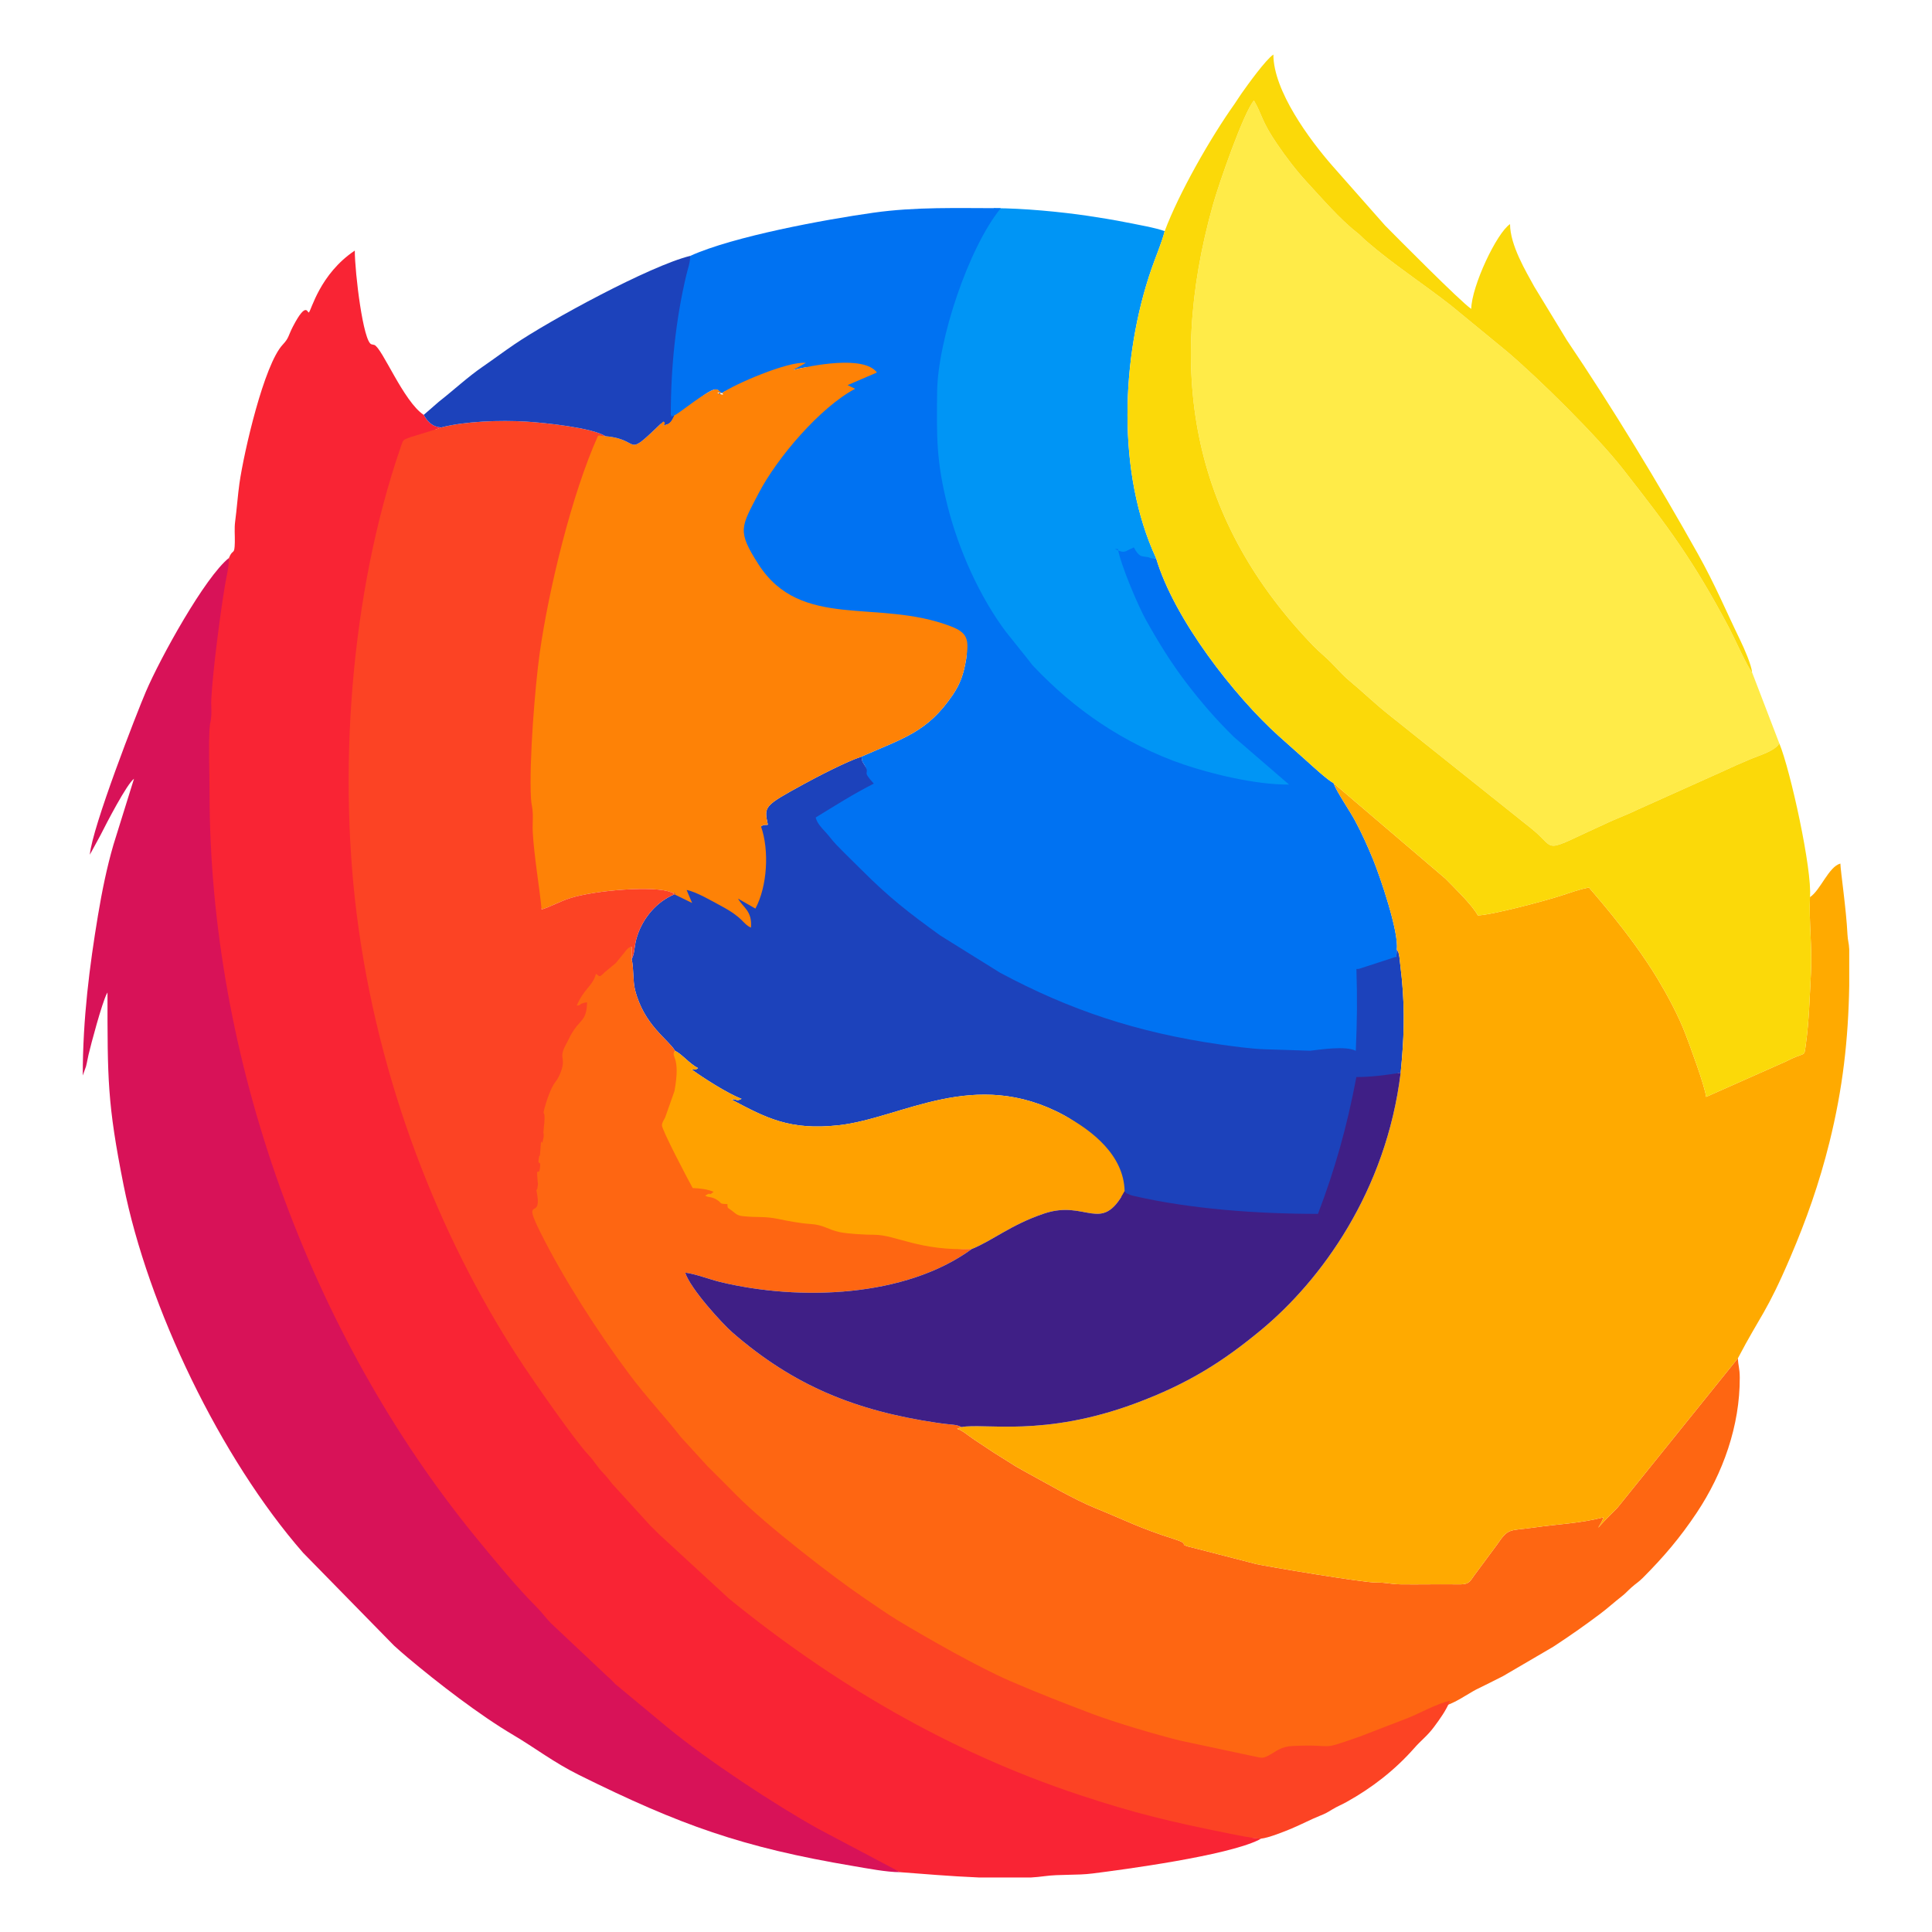
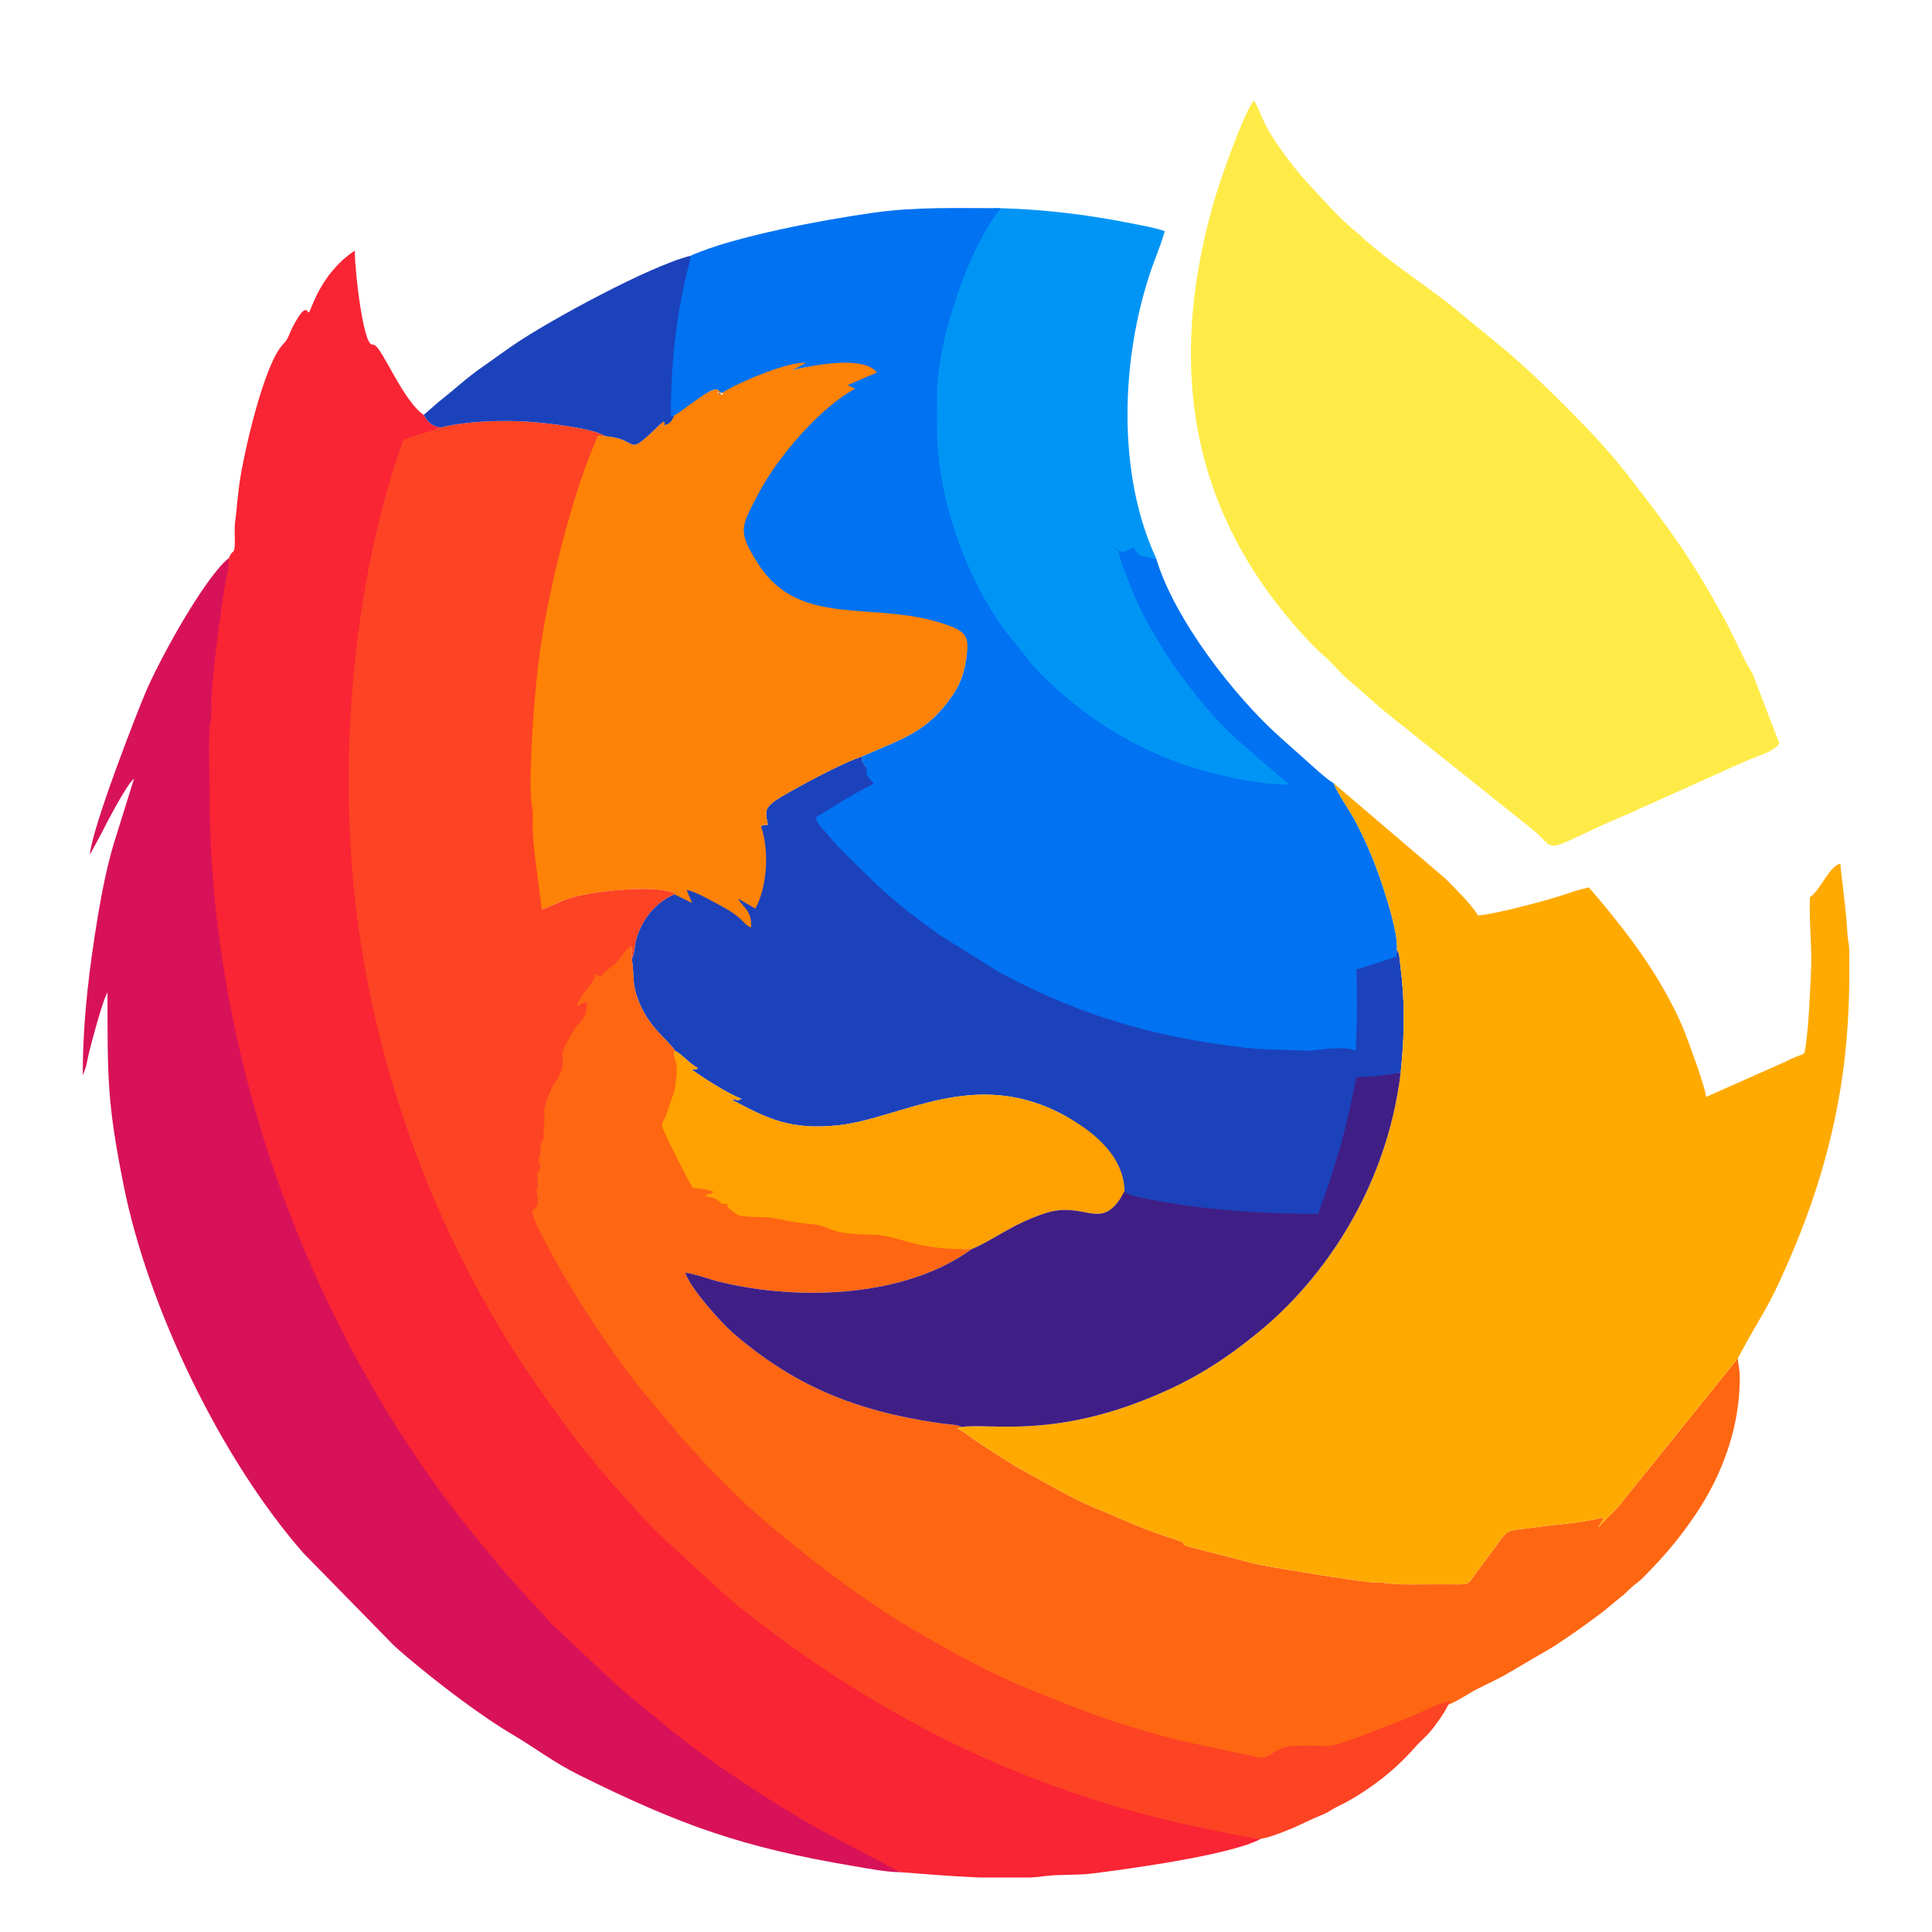
<svg xmlns="http://www.w3.org/2000/svg" xml:space="preserve" width="500px" height="500px" version="1.1" style="shape-rendering:geometricPrecision; text-rendering:geometricPrecision; image-rendering:optimizeQuality; fill-rule:evenodd; clip-rule:evenodd" viewBox="0 0 500 500">
  <defs>
    <style type="text/css">
   
    .fil1 {fill:#0072F2}
    .fil0 {fill:#0095F5}
    .fil2 {fill:#1C42BB}
    .fil11 {fill:#3F1F86}
    .fil12 {fill:#D81258}
    .fil8 {fill:#F92434}
    .fil10 {fill:#FBD909}
    .fil6 {fill:#FC4324}
    .fil4 {fill:#FE6612}
    .fil5 {fill:#FE8206}
    .fil3 {fill:#FFA100}
    .fil7 {fill:#FFAA00}
    .fil9 {fill:#FFEB48}
   
  </style>
  </defs>
  <g id="Слой_x0020_1">
    <g id="_1918172217184">
      <path class="fil0" d="M299.19 144.44c-10.17,-21.86 -9.17,-51.8 -1.15,-74.96 1.02,-2.94 2.64,-6.73 3.38,-9.66 -2.38,-0.89 -7.13,-1.7 -9.85,-2.25 -3.24,-0.65 -7.1,-1.28 -10.16,-1.73 -6.9,-1.01 -16.6,-1.96 -24.15,-1.96 -8.28,10.11 -18.52,35.43 -18.68,48.98 -0.15,11.87 1.13,20.54 4,32 2.85,11.36 10.08,22.83 17,32l4 5c0.84,0.98 4.04,3.99 5,5 5.23,5.49 9.57,8.72 16,13 6.2,4.12 15.28,8.38 23,11 6.83,2.31 20.23,3.1 29,3l-16 -14c-4.48,-4.37 -7.03,-9.79 -11,-15 -3.83,-5.01 -7.83,-9.35 -11,-15 -8.5,-16.73 -5.3,-8.64 0.25,-15.34 0.07,-0.01 0.26,-0.01 0.36,-0.08z" />
      <path class="fil1" d="M178.64 66.22c-0.05,1.9 -3.64,3.89 -4.06,5.64 -2.75,11.5 -7,23.72 -7,36 0.56,0.39 3.6,2.46 5.26,1.86 1.26,-0.54 7.47,-6.6 10.84,-8.4 0.47,-0.25 1.23,-0.63 1.74,-0.52 1.74,0.37 0.96,4.28 2.16,5.06 3.31,2.14 -4.29,-4.86 -0.73,-4.13 3.07,-2.22 14.09,-2.35 18.73,-1.87l-0.35 -4.08c4.64,-1.17 5.96,-1.48 9.35,3.08l4.78 0.81 -13.78 6.19c-9.03,4.79 -9.19,8.73 -14,18 -4.54,8.75 -4.56,17.32 1,26 11.01,17.2 31.11,9.75 50,17 4.29,1.64 8.29,-1.51 7.47,3.65 -0.62,3.88 -1.58,6.53 -3.48,9.32 -6.57,9.68 -12.71,11.15 -23.61,15.98 0.25,1.7 0.1,1.01 0.84,2.28 1.54,2.59 -4.64,0.54 -1.22,4.27 -89.13,10.56 173.32,135.86 130.59,52.96 0.74,-0.01 1.3,-1.26 1.91,-1.46 0.09,-0.03 1.4,-0.97 1.5,-1l4.8 -5.27 0.11 -1.87c0.59,-4.55 -4.4,-19.08 -6.16,-23.35 -1.45,-3.51 -2.86,-6.67 -4.64,-9.98 -1.58,-2.92 -4.67,-7.3 -5.58,-9.72 -1.55,-0.79 -5.59,-4.53 -7.12,-5.9 -2.33,-2.08 -4.71,-4.18 -7.02,-6.26 -11.44,-10.28 -27.12,-30.28 -31.78,-46.07 -0.1,0.07 -0.29,0.07 -0.36,0.08 -0.07,0 -0.27,0.05 -0.34,0.05l-0.79 -0.15c-0.05,-0.02 -0.15,-0.09 -0.2,-0.1 -0.05,-0.01 -0.16,-0.07 -0.21,-0.08 -0.05,-0.02 -0.17,-0.04 -0.23,-0.06 -0.06,-0.01 -0.2,-0.01 -0.27,-0.03 -1.45,-0.27 -1.95,0.09 -3.36,-2.5 -0.29,0.2 -0.39,0.25 -1.1,0.52 -0.71,0.28 -1.19,0.99 -2.72,0.39 -1.99,-0.79 -0.36,-0.34 -0.3,-0.5 0.74,4.18 5.22,14.74 7.3,18.45 3.16,5.66 6.52,11.1 10.34,16.11 3.98,5.21 7.9,9.73 12.38,14.1l14.28 12.32c-8.78,0.09 -20.45,-2.87 -27.28,-5.19 -7.72,-2.61 -15.23,-6.49 -21.42,-10.62 -6.43,-4.28 -12.11,-9.2 -17.34,-14.69 -0.96,-1.01 -1,-1.3 -1.84,-2.28l-5.29 -6.61c-6.92,-9.16 -12.39,-21.46 -15.24,-32.82 -2.87,-11.46 -2.81,-17.55 -2.67,-29.42 0.17,-13.55 8.2,-37.42 16.48,-47.53 -11.29,0 -22.02,-0.38 -32.98,1.17 -12.54,1.77 -36.25,6.12 -47.39,11.17z" />
      <path class="fil2" d="M174.52 231.45c-4.66,1.96 -8.08,6.13 -9.59,10.73 -0.81,2.46 -0.59,3.72 -1.15,5.35 -0.03,0.1 -0.12,0.26 -0.15,0.34 -0.03,0.09 -0.09,0.24 -0.16,0.34 0.59,2.5 0.28,5.58 0.86,7.9 2.27,9.14 8.57,12.84 10.38,15.84 1.79,0.87 3.74,3.35 5.94,4.48 -0.35,0.23 -0.52,0.53 -1.73,0.3 2.95,2.14 9.31,6.25 13,7.65 -1.68,0.84 -0.96,-0.09 -2.59,0.2 8.9,4.7 15.04,8.05 27.76,6.63 16.38,-1.83 35.06,-15.15 58.28,-2.58 7.46,4.03 12.01,11 12.21,20.23 1.3,1.34 1.74,0.35 3,1 0.59,0.3 1.48,0.88 2,1 14.81,3.42 34.95,5.5 50.5,5.5 4.36,-11.42 7.59,-22.22 10,-35 3.97,-0.01 5.62,-3.13 9.41,-3.75 0.86,-8.66 1.13,-15.74 0.29,-24.39l-0.62 -5.57c-0.33,-1.49 -0.06,-0.85 -0.67,-1.93l-0.11 1.87 -8.9 2.9c-0.09,0.03 -0.24,0.08 -0.32,0.11 -0.62,0.19 -0.39,0.16 -1.12,0.18 0.24,7.87 0.18,13.23 -0.16,21.17 -2.56,-1.35 -9.16,-0.32 -11.8,-0.02l-11.84 -0.38c-3.36,-0.1 -8.58,-0.82 -11.56,-1.25 -21.37,-3.08 -38.85,-8.9 -56.88,-18.57l-15.5 -9.65c-8.24,-5.98 -12.97,-9.59 -20.44,-17.06 -2.23,-2.23 -4.22,-4.12 -6.4,-6.39 -1.18,-1.23 -1.74,-2.14 -2.96,-3.44 -0.95,-1.01 -2.06,-2.22 -2.4,-3.62 4.79,-2.93 9.85,-6.16 15.04,-8.77 -3.41,-3.72 -0.8,-2.12 -2.34,-4.71 -0.74,-1.27 -0.59,-0.58 -0.84,-2.28 -3.88,1.27 -11.48,5.22 -14.97,7.13 -10.28,5.64 -10.31,5.71 -9.27,10.49 -0.48,0.16 -0.95,-0.18 -1.77,0.45 -11.11,22.23 -21.59,11.58 -19.26,16.44l-4.11 -2.46 0.94 3.59z" />
      <path class="fil3" d="M251.51 323.23c5.33,-2.13 10.06,-6.25 18.66,-9.15 10.99,-3.72 14.81,5.49 20.88,-5.8 -0.2,-9.23 -8.22,-15.62 -15.68,-19.65 -23.22,-12.57 -41.9,0.75 -58.28,2.58 -12.72,1.42 -18.86,-1.93 -27.76,-6.63 1.63,-0.29 0.91,0.64 2.59,-0.2 -3.69,-1.4 -10.05,-5.51 -13,-7.65 1.21,0.23 1.38,-0.07 1.73,-0.3 -2.2,-1.13 -4.15,-3.61 -5.94,-4.48 -31.92,43.64 27.87,61.67 48.87,52.41 5.69,0.02 14.23,-0.57 27.93,-1.13z" />
      <path class="fil4" d="M373.58 441.36c1.52,0.34 6.9,-3.34 8.39,-4.08 2.47,-1.24 4.69,-2.29 7.01,-3.5l12.98 -7.59c4.39,-2.87 8.03,-5.43 12.1,-8.48 2,-1.49 3.67,-3.05 5.55,-4.5 1.17,-0.91 1.53,-1.42 2.63,-2.4 1.19,-1.06 1.75,-1.29 2.97,-2.51 5.41,-5.44 9.56,-10.31 13.87,-16.76 6.85,-10.26 11.22,-22.58 11.17,-35.04 -0.01,-2.49 -0.43,-3.04 -0.47,-5l-31.2 38.73c-1.86,1.82 -3.17,3.16 -4.98,5.16 0.53,-0.97 1.01,-1.46 1.36,-2.7 -6.08,1.58 -11.84,1.74 -17.88,2.62 -6.52,0.94 -6.6,-0.04 -9.65,4.45l-6.04 8.15c-1.42,2.22 -1.84,2.15 -5.2,2.11 -4.58,-0.05 -9.18,0.06 -13.75,0 -2.64,-0.03 -3.43,-0.48 -6.38,-0.47 -3.38,0.02 -28,-4.12 -30.9,-4.76l-16.35 -4.22c-4.84,-1.1 0.03,-0.67 -5.03,-2.29 -8.98,-2.86 -12.39,-4.77 -20.34,-8 -5.58,-2.26 -13.02,-6.65 -18.35,-9.53 -1.46,-0.79 -2.82,-1.59 -4.3,-2.56 -1.65,-1.08 -2.89,-1.77 -4.48,-2.84 -1.48,-0.99 -2.63,-1.75 -4.12,-2.74 -1.72,-1.15 -3.22,-2.5 -4.48,-2.83l1.15 -0.46c-1.58,-0.77 -2.09,-0.46 -6.45,-1.11 -20.99,-3.11 -37.01,-9.57 -52.92,-23.42 -2.49,-2.17 -10.84,-11.26 -12.16,-15.43 2.6,0.3 6.23,1.73 9.08,2.42 20.5,4.95 47.93,4.01 65.1,-8.55 -13.7,0.56 -19.57,-3.65 -25.26,-3.67 -2.52,-0.01 -6.68,-0.23 -8.99,-0.7 -2.97,-0.62 -4.11,-1.89 -7.48,-2.09 -2.76,-0.17 -6,-0.81 -8.35,-1.3 -3.53,-0.74 -5.35,-0.34 -9.02,-0.71 -1.67,-0.16 -1.88,-0.6 -3.04,-1.47 -1.16,-0.87 -0.99,-0.49 -1.11,-1.29l0.02 -0.38c-2.48,-0.09 -1.19,-0.2 -2.86,-1.18 -1.57,-0.91 -1.78,-0.37 -2.95,-1.01 2.15,-1.26 0.37,0.47 2.22,-0.98 -1.28,-0.59 -3.51,-0.95 -5.42,-0.98 -1.16,-2.07 -8,-15.08 -7.96,-16.25 0.03,-0.79 0.49,-1.3 0.84,-2.05l2.4 -6.8c1.74,-9.49 -1.18,-8.59 0.16,-10.42 -1.81,-3 -8.11,-6.7 -10.38,-15.84 -0.58,-2.32 -0.27,-5.4 -0.86,-7.9l0.02 -3.17c-117.41,-2.57 1.6,148.52 60.09,172.82 10.28,6.96 45.36,23.46 60,29 6.57,2.48 30.91,8.96 40.5,11 1.91,0.35 26.8,-4.88 30,-6l11.5 -5c2.9,-1.16 4.99,-4.97 8,-5.5z" />
      <path class="fil5" d="M174.47 107.53c-0.37,0.74 -0.86,1.88 -1.63,2.19 -2.5,0.99 0.2,-0.09 -1.19,-0.68 -10.52,10.14 -5.2,4.68 -14.96,3.85l-3.11 -0.53c-6.85,15.16 -16.71,39.22 -19,55.5 -3.58,25.46 -3,45 5.58,67.52 2.4,-0.73 4.59,-2.04 7.32,-2.92 6.52,-2.1 22.09,-3.32 26.25,-1.53 2.63,1.12 -0.52,-0.58 0.79,0.52l4.6 2.24 -1.43 -3.37c2.51,0.47 6.54,2.86 8.83,4.08 6.12,3.26 5.56,4.63 7.83,5.67 0.35,-4.34 -2,-5.12 -3.35,-7.51l4.5 2.58c3.09,-5.78 3.62,-15.07 1.45,-21.26 0.82,-0.63 1.29,-0.29 1.77,-0.45 -1.04,-4.78 -1.01,-4.85 9.27,-10.49 3.49,-1.91 11.09,-5.86 14.97,-7.13 10.9,-4.83 17.04,-6.3 23.61,-15.98 1.9,-2.79 2.86,-5.44 3.48,-9.32 0.82,-5.16 0.27,-6.79 -4.01,-8.43 -18.89,-7.25 -38.75,1.14 -49.77,-16.07 -5.55,-8.67 -4.51,-9.54 0.03,-18.29 4.81,-9.27 15.97,-22.31 25,-27.1l-1.94 -0.95 7.59 -3.27c-3.39,-4.56 -17.08,-1.79 -21.72,-0.62l3.33 -1.87c-4.64,-0.49 -18.64,5.6 -21.71,7.82 -3.56,-0.73 2.58,1.6 -0.73,-0.54 -1.2,-0.77 1.04,-0.02 -0.7,-0.39 -0.51,-0.11 -1.27,0.27 -1.74,0.52 -3.37,1.8 -7.95,5.68 -9.21,6.21z" />
      <path class="fil6" d="M114.22 110.61l-0.9 0.34c-0.15,0.05 -0.27,0.09 -0.43,0.14l-8.81 -0.73c-2.01,0.75 -3.87,3.16 -4.5,5 -13.16,38.06 -17.06,87.08 -11.5,126.5 6.18,43.85 24.41,82.88 44.5,113 18.5,27.76 30.72,40.58 54,62 26.97,21.96 58.83,38.31 92.5,49.5 9.21,3.06 37.25,9.26 47.27,9.48 1.88,-0.17 6.09,-1.85 7.9,-2.61 2.58,-1.09 4.93,-2.34 7.25,-3.27 1.67,-0.67 1.86,-0.82 3.33,-1.7 1.33,-0.81 2.25,-1.12 3.61,-1.88 6.64,-3.68 12.59,-8.32 17.57,-13.97 1.82,-2.08 3.35,-3.12 5.08,-5.44 1.56,-2.09 3.16,-4.31 4.17,-6.79 -3.01,0.53 -8,3.29 -10.9,4.44l-12.52 4.83c-11.11,3.88 -5.41,1.87 -17.29,2.41 -3.1,0.14 -4.16,1.37 -6.33,2.51 -1.7,0.9 -1.83,0.48 -4.74,-0.05l-18.07 -3.86c-6.19,-1.53 -16.69,-4.63 -22.76,-6.92 -7.16,-2.71 -14.12,-5.42 -21.22,-8.49 -8.05,-3.48 -21.39,-11.05 -29.07,-15.69 -2.92,-1.77 -5.83,-3.85 -8.78,-5.84 -7.76,-5.26 -25.26,-18.76 -32.9,-26.48 -2.61,-2.64 -4.9,-4.94 -7.54,-7.55l-6.97 -7.62c-3.56,-4.67 -8.69,-10.03 -13.39,-16.33 -7.91,-10.59 -16.84,-24.43 -22.88,-36.51 -4.85,-9.7 0.17,-3.25 -0.84,-9.63 -0.48,-2.99 -0.16,-0.31 0.09,-2.35 0.12,-0.96 0.11,-0.19 -0.01,-1.39 -0.43,-4.61 0.34,-0.72 0.62,-3.59 0.22,-2.26 -0.69,0.03 -0.31,-2.34 0.27,-1.72 0.21,0.67 0.36,-1.67 0.38,-5.84 0.16,0.16 0.86,-3.74 0.02,-0.1 0.03,-0.24 0.04,-0.35 0.01,-0.1 -0.01,-0.24 0,-0.35 0.02,-0.5 -0.17,-0.02 -0.01,-1.36 0.67,-5.73 -0.38,-3.08 0.15,-5.21 0.49,-1.93 1.74,-5.67 2.91,-7.08 1.02,-1.24 1.94,-3.72 1.92,-5.05 -0.04,-1.44 -0.39,-1.5 0.08,-3.07 0.05,-0.14 0.21,-0.52 0.26,-0.66l1.54 -3.01c2.46,-4.68 4.24,-3.53 4.37,-8.8 -2.63,0.46 -1,0.7 -2.68,0.87 2.02,-4.63 4.15,-5.02 4.97,-8.21 0.99,0.49 0.66,1.23 2.26,-0.41l2.52 -2.09c0.47,-0.39 0.18,-0.1 0.7,-0.7l2.06 -2.53c0.06,-0.07 0.13,-0.19 0.19,-0.26 0.06,-0.07 0.14,-0.19 0.2,-0.25 0.64,-0.64 0.51,-0.52 1.34,-0.76l-0.02 3.17c0.07,-0.1 0.13,-0.25 0.16,-0.34 0.03,-0.08 0.12,-0.24 0.15,-0.34 0.56,-1.63 0.34,-2.89 1.15,-5.35 1.51,-4.6 4.93,-8.77 9.59,-10.73 -1.31,-1.1 1.84,0.6 -0.79,-0.52 -4.16,-1.79 -19.73,-0.57 -26.25,1.53 -2.73,0.88 -4.92,2.19 -7.32,2.92 -0.44,-5.07 -1.96,-13.8 -2.29,-20.11 -0.08,-1.48 0.06,-3.1 0.02,-4.6 -0.06,-1.85 -0.38,-2.31 -0.48,-4.09 -0.51,-9.65 1.08,-29.14 2.26,-37.55 2.29,-16.28 8.27,-41.15 15.12,-56.31l1.9 0.17c-3.41,-2.2 -15.73,-3.49 -20.51,-3.78 -6.79,-0.41 -15.83,-0.09 -21.96,1.5z" />
      <path class="fil7" d="M361.49 245.72c0.61,1.08 0.34,0.44 0.67,1.93l0.62 5.57c0.84,8.65 0.57,15.73 -0.29,24.39 -3.75,30.73 -20.62,53.75 -36.12,66.59 -9.61,7.96 -18.62,13.84 -32.63,19.03 -23.69,8.77 -38.93,4.99 -44.88,6.09l-1.15 0.46c1.26,0.33 2.76,1.68 4.48,2.83 1.49,0.99 2.64,1.75 4.12,2.74 1.59,1.07 2.83,1.76 4.48,2.84 1.48,0.97 2.84,1.77 4.3,2.56 5.33,2.88 12.77,7.27 18.35,9.53 7.95,3.23 11.36,5.14 20.34,8 5.06,1.62 0.19,1.19 5.03,2.29l16.35 4.22c2.9,0.64 27.52,4.78 30.9,4.76 2.95,-0.01 3.74,0.44 6.38,0.47 4.57,0.06 9.17,-0.05 13.75,0 3.36,0.04 3.78,0.11 5.2,-2.11l6.04 -8.15c3.05,-4.49 3.13,-3.51 9.65,-4.45 6.04,-0.88 11.8,-1.04 17.88,-2.62 -0.35,1.24 -0.83,1.73 -1.36,2.7 1.81,-2 3.12,-3.34 4.98,-5.16l31.2 -38.73c5.85,-11.17 7.37,-11.65 13.59,-26.2 4.08,-9.55 7.43,-18.96 10.09,-29.67 3.47,-13.98 4.87,-26.58 5.12,-40.49l0 -9.47c-0.08,-1.76 -0.37,-2.08 -0.46,-3.9 -0.31,-6.49 -1.78,-16.27 -1.83,-18.28 -3.03,0.8 -5.19,6.98 -7.87,8.68 -0.3,6.25 0.6,12.96 0.25,19.66 -0.31,5.99 -0.51,12.64 -1.29,18.21 -0.5,3.56 0.06,2.23 -3.7,3.94 -0.63,0.29 -1,0.52 -1.53,0.75l-20.61 9.15c-0.28,-2.75 -4.33,-13.63 -5.33,-16.24 -1.88,-4.91 -4.69,-10.09 -7.21,-14.29 -7.27,-12.08 -17.94,-23.7 -17.79,-23.68 -2.44,0.5 -4.73,1.31 -7.2,2.12 -4.44,1.45 -18.18,5.07 -21.55,5.11 -1.46,-2.71 -6.08,-7.16 -8.37,-9.5l-28.98 -24.73c0.91,2.42 4,6.8 5.58,9.72 1.78,3.31 3.19,6.47 4.64,9.98 1.76,4.27 6.75,18.8 6.16,23.35z" />
      <path class="fil8" d="M59.25 144.4c0,2.25 -2.29,4.65 -2.67,6.96 -1.24,7.41 -7.13,18.33 -7.5,25.5 -0.07,1.33 -0.93,4.17 -1,5.5 -0.1,1.94 0.6,4.5 0.5,6.5 -0.28,5.16 0,14.23 0,19.5 0,68.41 26.61,143.53 70,196.5 4.29,5.24 13.76,9.8 18.5,14.5 1.62,1.61 3,4.48 4.5,6l14 12.5c0.86,0.69 0.18,1.21 1,2l14.5 10.5c10.45,8.6 27.31,18.27 38.5,24.5l23.39 9.66c5.34,0.4 12.96,1.06 20.37,1.37l13.48 0c1.22,-0.08 2.37,-0.18 3.42,-0.33 4.04,-0.55 8.42,-0.18 12.55,-0.71 8.28,-1.05 34.57,-4.56 42.97,-8.68l0.59 -0.33c-2.12,-0.05 -6.26,-0.93 -8.28,-1.33 -14.78,-2.94 -24.69,-5.32 -38.88,-10.04 -33.66,-11.19 -63.54,-28.78 -90.52,-50.74l-18.09 -16.65c-0.88,-0.86 -1.44,-1.4 -2.3,-2.27l-9.15 -10.05c-1.09,-1.1 -1.31,-1.65 -2.29,-2.74 -1.03,-1.16 -1.36,-1.41 -2.33,-2.7 -0.77,-1.04 -1.32,-1.84 -2.23,-2.8 -3.54,-3.74 -13.8,-18.57 -16.58,-22.74 -20.08,-30.12 -36.71,-69.6 -42.89,-113.45 -5.56,-39.42 -2.24,-86.65 10.92,-124.71 0.64,-1.84 0.43,-1.72 2.43,-2.47l6.73 -2.06c0.16,-0.05 0.28,-0.09 0.43,-0.14l0.9 -0.34c-2.39,-0.08 -3.74,-1.73 -4.56,-3.24 -5.25,-3.46 -10.73,-17.3 -12.78,-18.1l-0.72 -0.16c-2.15,-0.44 -4.34,-18.57 -4.34,-24.26 -9.05,6.06 -11.25,15.47 -11.88,16 -0.38,0.32 -0.58,-3.18 -4.13,3.65 -1.26,2.43 -0.98,2.92 -2.63,4.68 -4.84,5.15 -10.02,27.64 -11.21,35.88 -0.4,2.79 -0.72,6.98 -1.11,9.86 -0.25,1.84 -0.05,3.56 -0.09,5.4 -0.07,3.62 -0.53,1.52 -1.52,4.08z" />
      <path class="fil9" d="M460.49 192.4l-7.06 -18.41c-1.11,-1.13 -4.69,-9.15 -5.88,-11.39 -9.26,-17.5 -15.81,-26.26 -27.65,-41.36 -6.56,-8.36 -21.49,-23.16 -29.99,-30.36l-14.3 -11.75c-7.37,-5.79 -14.94,-10.62 -22.06,-16.8 -0.99,-0.86 -1.37,-1.37 -2.39,-2.17 -4.52,-3.54 -9.03,-8.83 -12.98,-13.09 -2.7,-2.93 -5.28,-6.32 -7.62,-9.74 -4.23,-6.19 -3.83,-7.54 -6.04,-11.32 -2.69,3.12 -9.06,21.48 -10.58,26.89 -12.55,44.6 -4.73,82.42 25.86,114.16 1.59,1.65 3.17,2.86 4.71,4.43 1.89,1.91 2.78,3.08 4.82,4.78 3.49,2.9 6.59,5.95 10.32,8.88l36.86 29.43c6.86,5.6 1.72,6.44 20.02,-1.87 2.4,-1.09 5.01,-2.05 7.33,-3.2l22.08 -9.91c2.5,-1.19 4.75,-2.14 7.28,-3.22 2.07,-0.88 6.08,-2 7.27,-3.98z" />
-       <path class="fil10" d="M301.42 59.82c-0.74,2.93 -2.36,6.72 -3.38,9.66 -8.02,23.16 -9.02,53.1 1.15,74.96 4.66,15.79 20.34,35.79 31.78,46.07 2.31,2.08 4.69,4.18 7.02,6.26 1.53,1.37 5.57,5.11 7.12,5.9l28.98 24.73c2.29,2.34 6.91,6.79 8.37,9.5 3.37,-0.04 17.11,-3.66 21.55,-5.11 2.47,-0.81 4.76,-1.62 7.2,-2.12 -0.15,-0.02 10.52,11.6 17.79,23.68 2.52,4.2 5.33,9.38 7.21,14.29 1,2.61 5.05,13.49 5.33,16.24l20.61 -9.15c0.53,-0.23 0.9,-0.46 1.53,-0.75 3.76,-1.71 3.2,-0.38 3.7,-3.94 0.78,-5.57 0.98,-12.22 1.29,-18.21 0.35,-6.7 -0.55,-13.41 -0.25,-19.66 0.61,-7.01 -5.07,-32.89 -7.93,-39.77 -1.19,1.98 -5.2,3.1 -7.27,3.98 -2.53,1.08 -4.78,2.03 -7.28,3.22l-22.08 9.91c-2.32,1.15 -4.93,2.11 -7.33,3.2 -18.3,8.31 -13.16,7.47 -20.02,1.87l-36.86 -29.43c-3.73,-2.93 -6.83,-5.98 -10.32,-8.88 -2.04,-1.7 -2.93,-2.87 -4.82,-4.78 -1.54,-1.57 -3.12,-2.78 -4.71,-4.43 -30.59,-31.74 -38.41,-69.56 -25.86,-114.16 1.52,-5.41 7.89,-23.77 10.58,-26.89 2.21,3.78 1.81,5.13 6.04,11.32 2.34,3.42 4.92,6.81 7.62,9.74 3.95,4.26 8.46,9.55 12.98,13.09 1.02,0.8 1.4,1.31 2.39,2.17 7.12,6.18 14.69,11.01 22.06,16.8l14.3 11.75c8.5,7.2 23.43,22 29.99,30.36 11.84,15.1 18.39,23.86 27.65,41.36 1.19,2.24 4.77,10.26 5.88,11.39 -0.11,-1.81 -2.11,-6.36 -3.04,-8.26 -3.86,-7.96 -6.54,-14.46 -10.98,-22.39 -10.2,-18.23 -22.18,-37.94 -33.88,-55.26l-8.48 -13.93c-2.11,-3.86 -6.25,-10.71 -6.25,-16.16 -3.49,2.34 -9.92,16.01 -10.05,21.95 -2.73,-1.82 -19.44,-18.7 -22.3,-21.59l-13.72 -15.54c-5.79,-6.65 -15.18,-19.28 -15.18,-28.7 -1.98,1.32 -6.64,7.8 -8.23,10.06 -0.64,0.9 -1.19,1.83 -1.83,2.74 -6.26,8.81 -14.38,23.05 -18.07,32.91z" />
-       <path class="fil11" d="M291.05 308.28c-6.07,11.29 -9.89,2.08 -20.88,5.8 -8.6,2.9 -13.33,7.02 -18.66,9.15 -17.17,12.56 -44.6,13.5 -65.1,8.55 -2.85,-0.69 -6.48,-2.12 -9.08,-2.42 1.32,4.17 9.67,13.26 12.16,15.43 15.91,13.85 31.93,20.31 52.92,23.42 4.36,0.65 4.87,0.34 6.45,1.11 5.95,-1.1 21.19,2.68 44.88,-6.09 14.01,-5.19 23.02,-11.07 32.63,-19.03 15.5,-12.84 32.37,-35.86 36.12,-66.59 -3.79,0.62 -7.49,1.12 -11.46,1.13 -2.41,12.79 -5.58,24 -9.94,35.41 -15.55,0 -32.8,-1.22 -47.61,-4.63 -0.52,-0.12 -0.86,-0.19 -1.45,-0.5 -1.26,-0.64 0.32,0.61 -0.98,-0.74z" />
+       <path class="fil11" d="M291.05 308.28c-6.07,11.29 -9.89,2.08 -20.88,5.8 -8.6,2.9 -13.33,7.02 -18.66,9.15 -17.17,12.56 -44.6,13.5 -65.1,8.55 -2.85,-0.69 -6.48,-2.12 -9.08,-2.42 1.32,4.17 9.67,13.26 12.16,15.43 15.91,13.85 31.93,20.31 52.92,23.42 4.36,0.65 4.87,0.34 6.45,1.11 5.95,-1.1 21.19,2.68 44.88,-6.09 14.01,-5.19 23.02,-11.07 32.63,-19.03 15.5,-12.84 32.37,-35.86 36.12,-66.59 -3.79,0.62 -7.49,1.12 -11.46,1.13 -2.41,12.79 -5.58,24 -9.94,35.41 -15.55,0 -32.8,-1.22 -47.61,-4.63 -0.52,-0.12 -0.86,-0.19 -1.45,-0.5 -1.26,-0.64 0.32,0.61 -0.98,-0.74" />
      <path class="fil2" d="M109.66 107.37c0.82,1.51 2.17,3.16 4.56,3.24 6.13,-1.59 15.17,-1.91 21.96,-1.5 4.78,0.29 17.1,1.58 20.51,3.78 9.76,0.83 4.44,6.29 14.96,-3.85 1.39,0.59 -1.31,1.67 1.19,0.68 0.77,-0.31 1.26,-1.45 1.63,-2.19 -1.66,0.61 -0.31,0.23 -0.87,-0.16 0,-12.27 1.28,-24.73 4.03,-36.23 0.41,-1.75 0.96,-3.02 1.01,-4.92 -10.41,2.55 -36.55,16.78 -45.59,22.95 -2.79,1.9 -5.19,3.71 -8.04,5.67 -4.03,2.77 -7.58,6.11 -11.44,9.13l-3.91 3.4z" />
      <path class="fil12" d="M34.68 201.54l0.25 -0.98 -0.25 0.98zm0 0l-5.32 17.08c-1.7,5.83 -2.95,11.96 -4.02,18.38 -2.14,12.93 -3.92,26.57 -3.92,41.34l0.84 -2.35c0.33,-1.29 0.33,-1.63 0.65,-3.02 0.61,-2.64 3.49,-13.43 4.74,-15.82 0.04,-0.07 0.11,-0.2 0.17,-0.29 0,22.44 -0.05,28.69 4.15,49.79 6.32,31.71 25.13,70.79 46.49,95.23l23.53 24.02c1.33,1.18 1.98,1.79 3.41,2.99 7.95,6.69 18.71,14.98 27.42,20.12 5.71,3.37 10.43,7.08 17.06,10.37 26.12,12.95 42.21,18.73 71.06,23.57 3.49,0.59 8.53,1.57 12.03,1.57l-21.13 -11.18c-11.2,-6.22 -28.65,-17.7 -39.1,-26.3l-13.49 -11.2c-0.82,-0.79 -1.22,-1.33 -2.08,-2.02l-14.61 -13.75c-1.49,-1.52 -2.25,-2.75 -3.87,-4.35 -4.74,-4.7 -11.04,-12.37 -15.33,-17.6 -43.38,-52.97 -69.13,-124.51 -69.13,-192.92 0,-5.26 -0.28,-11.3 -0.01,-16.47 0.11,-2 0.36,-1.71 0.47,-3.65 0.07,-1.33 -0.08,-2.79 -0.01,-4.12 0.37,-7.17 2.29,-22 3.53,-29.41 0.39,-2.31 1.04,-4.9 1.04,-7.15 -6.18,4.91 -17.74,25.81 -21.5,34.61 -2.31,5.39 -13.92,35.16 -14.5,42.19l2.74 -5.03c1.55,-3.09 6.81,-13.25 8.69,-14.63z" />
    </g>
  </g>
</svg>